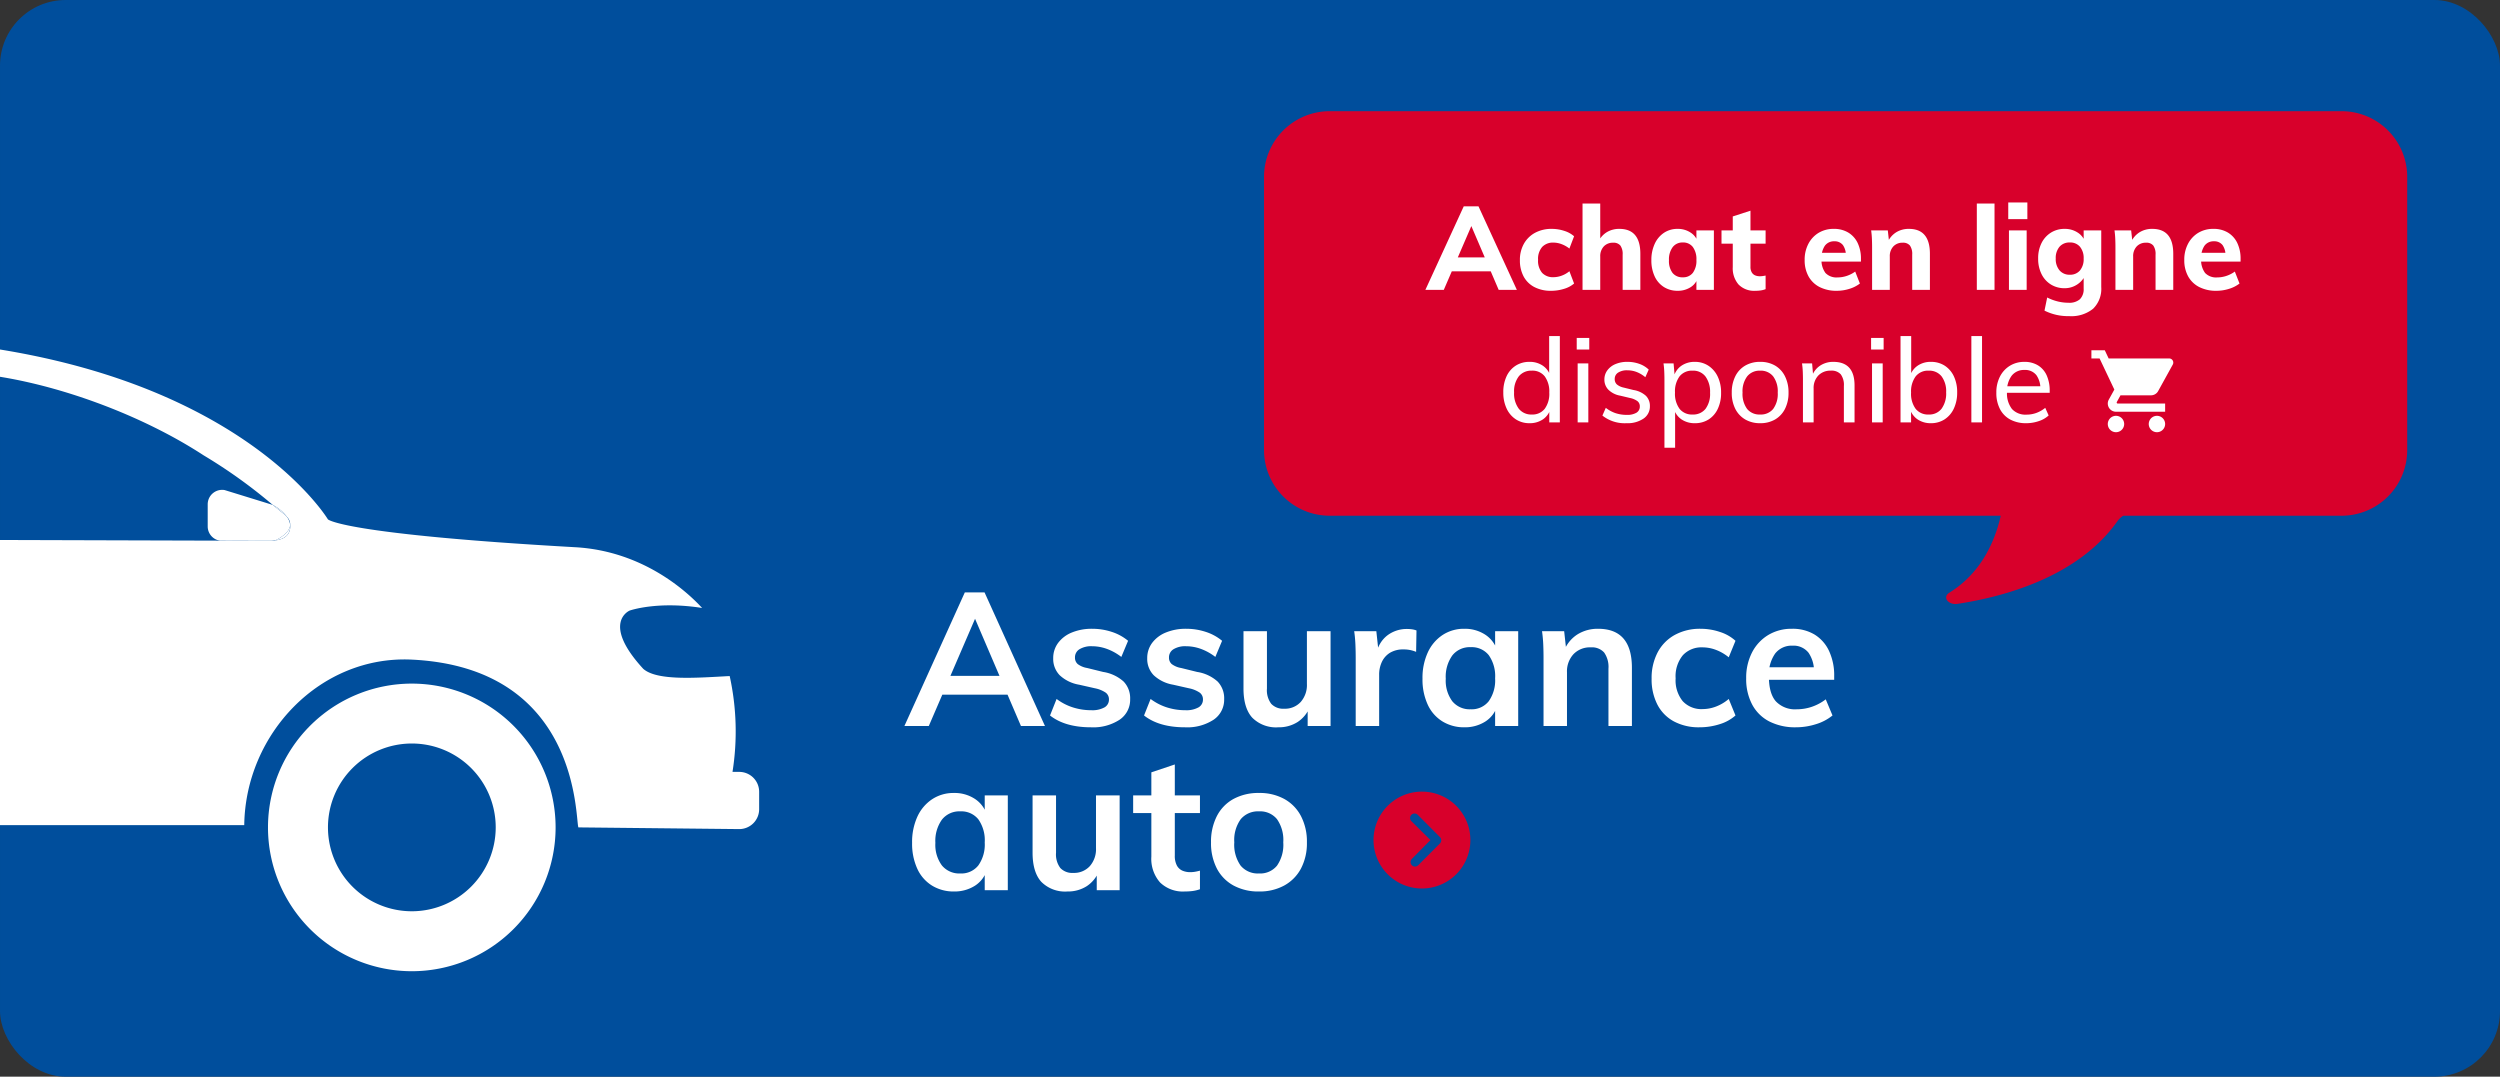
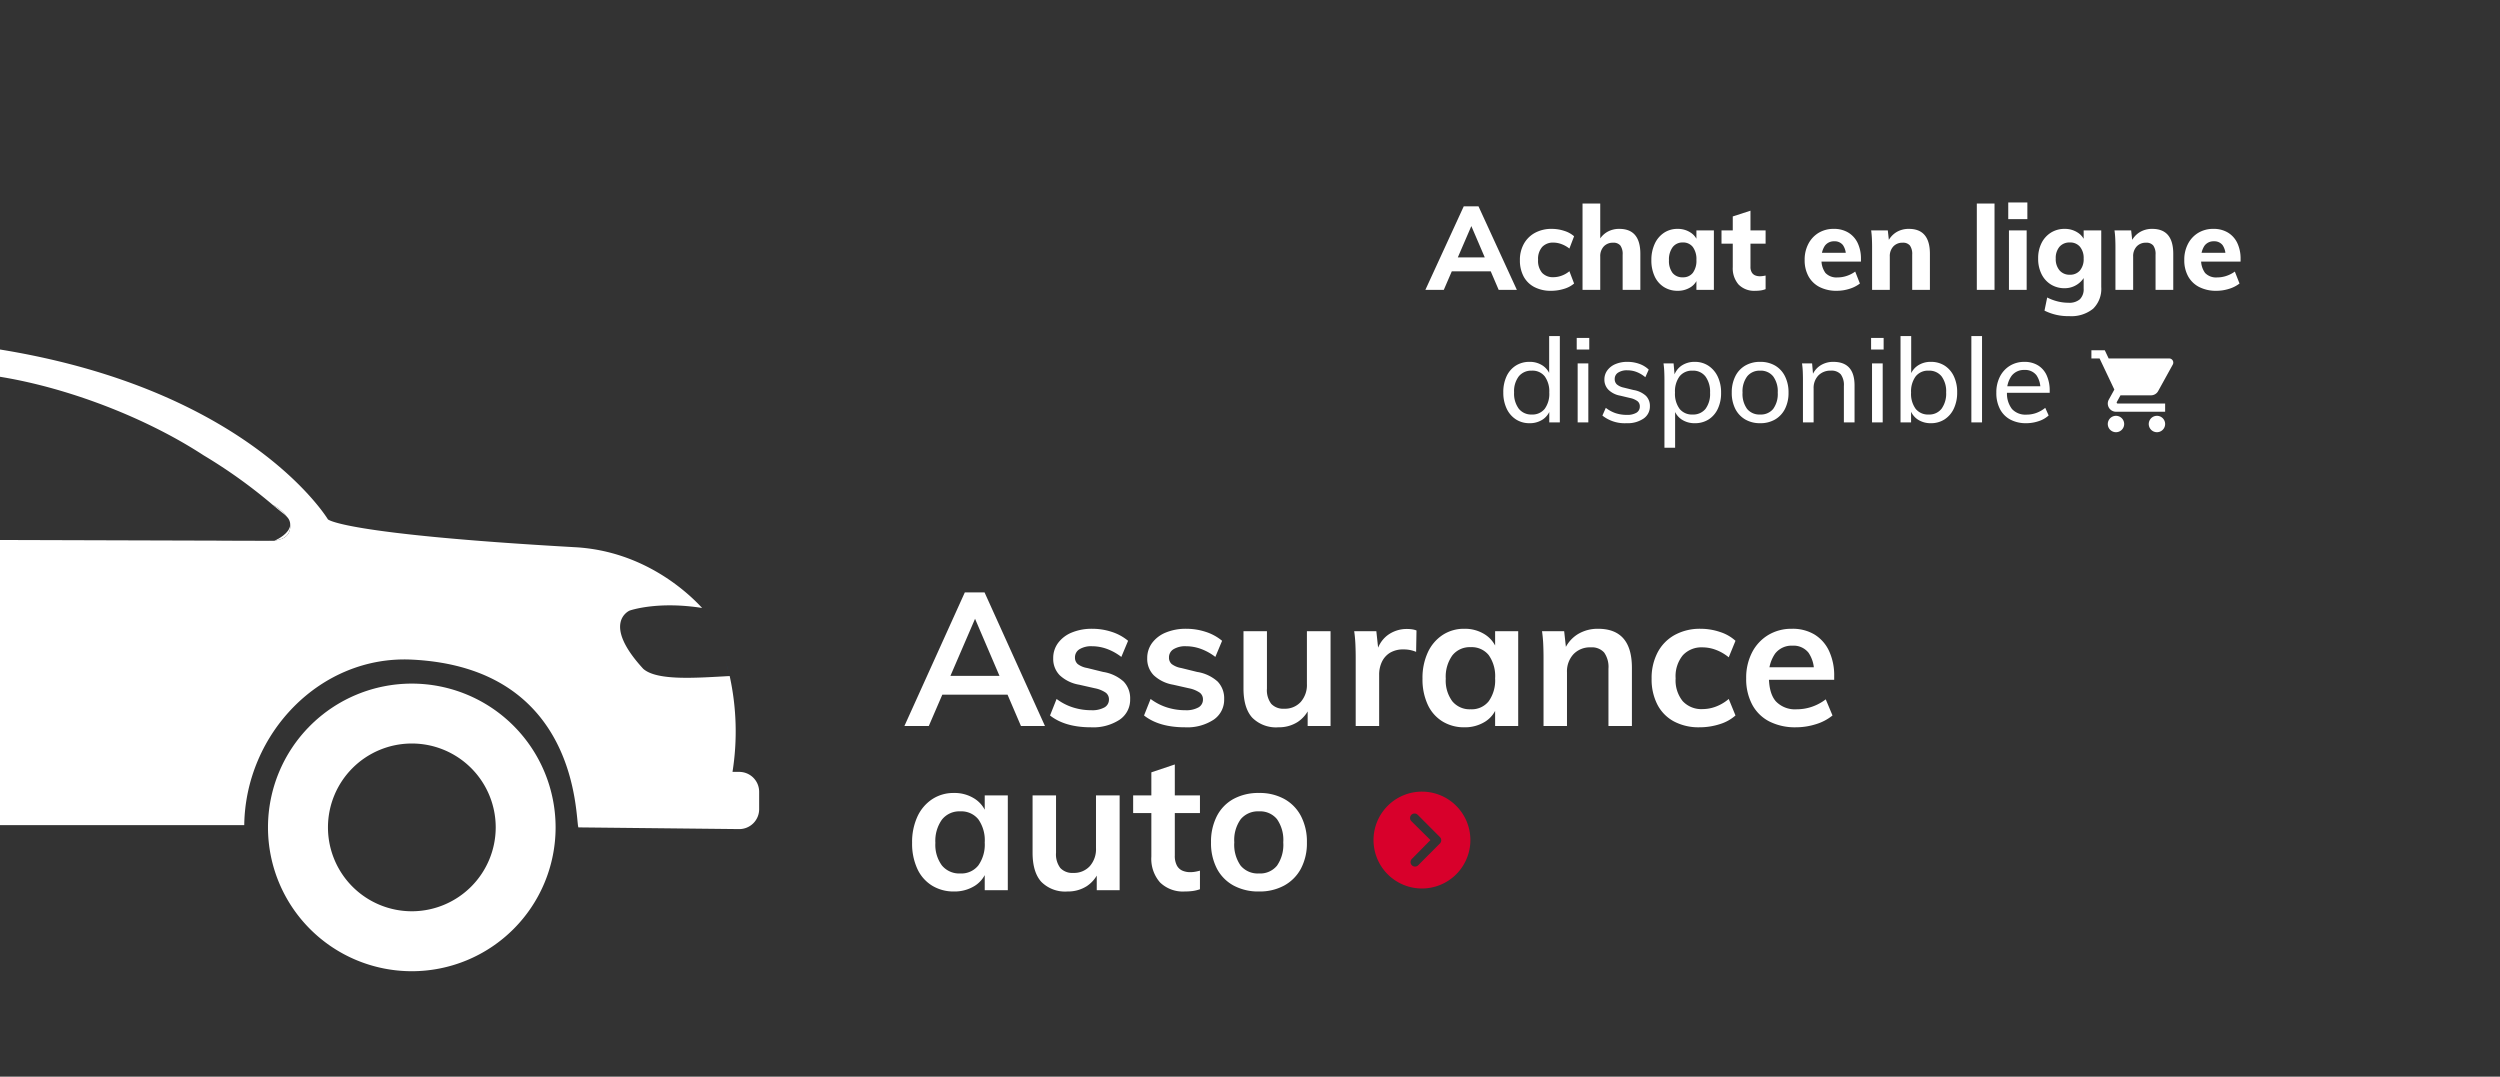
<svg xmlns="http://www.w3.org/2000/svg" width="532.923" height="229.515" viewBox="0 0 532.923 229.515">
  <rect x="0" y="0" width="532.923" height="229.515" fill="#333333" stroke="none" />
  <defs>
    <clipPath id="clip-path">
      <rect id="Rectangle_77" data-name="Rectangle 77" width="208.709" height="192.325" rx="14" transform="translate(1015.849 1351.589)" fill="#f0f7fe" />
    </clipPath>
  </defs>
  <g id="Bouton_assurance_auto_B" data-name="Bouton assurance auto B" transform="translate(-420 -3375.448)">
    <g id="Bouton_assurance_auto_3B" data-name="Bouton assurance auto 3B">
-       <rect id="Rectangle_76" data-name="Rectangle 76" width="532.922" height="229.515" rx="14" transform="translate(420.001 3375.448)" fill="#004e9c" />
      <g id="Mask_Group_1" data-name="Mask Group 1" transform="translate(-595.849 2047.563)" clip-path="url(#clip-path)">
        <g id="Group_219" data-name="Group 219" transform="translate(845.671 1399.815)">
          <path id="Path_291" data-name="Path 291" d="M10.051,1211.963a17.88,17.88,0,1,0,17.886,17.877A17.9,17.9,0,0,0,10.051,1211.963Z" transform="translate(58.244 -1125.399)" fill="none" />
          <path id="Path_292" data-name="Path 292" d="M36.171,1203.873a1.712,1.712,0,0,1,1.713,1.713v.167l84.485.256a3.072,3.072,0,0,1-2.626-3.036v-4.72a3.08,3.08,0,0,1,3.613-3.034l10.222,3.152.006,0a109.32,109.32,0,0,0-14.724-10.555c-13.07-8.54-31.27-15.343-46.843-17.234-27.336-1.745-38.4-.679-38.4-.679l.793,35.838h.045v-.158A1.713,1.713,0,0,1,36.171,1203.873Z" transform="translate(94.71 -1162.685)" fill="none" />
          <path id="Path_293" data-name="Path 293" d="M88.431,1186.275a3.55,3.55,0,0,1,.671,1.7A2.348,2.348,0,0,0,88.431,1186.275Z" transform="translate(142.932 -1147.999)" fill="none" />
-           <path id="Path_294" data-name="Path 294" d="M87.368,1189.014s.07-.03.167-.077a9.338,9.338,0,0,1-.97.075Z" transform="translate(141.291 -1145.657)" fill="none" />
          <path id="Path_295" data-name="Path 295" d="M110.956,1211.963a17.88,17.88,0,1,0,17.882,17.877A17.9,17.9,0,0,0,110.956,1211.963Z" transform="translate(147.012 -1125.399)" fill="none" />
          <path id="Path_296" data-name="Path 296" d="M-20.2,1205.735H76.3v-35.927s-66.689,3.663-76.35,10.619C-.052,1180.427-15.382,1194.971-20.2,1205.735Z" transform="translate(47.363 -1162.487)" fill="none" />
-           <path id="Path_297" data-name="Path 297" d="M16.026,1205.17a30.654,30.654,0,1,0,30.652,30.652A30.651,30.651,0,0,0,16.026,1205.17Zm0,48.529a17.88,17.88,0,1,1,17.886-17.882A17.907,17.907,0,0,1,16.026,1253.7Z" transform="translate(52.269 -1131.375)" fill="#fff" />
          <path id="Path_298" data-name="Path 298" d="M116.93,1205.17a30.654,30.654,0,1,0,30.646,30.652A30.65,30.65,0,0,0,116.93,1205.17Zm0,48.529a17.88,17.88,0,1,1,17.882-17.882A17.905,17.905,0,0,1,116.93,1253.7Z" transform="translate(141.038 -1131.375)" fill="#fff" />
          <g id="Group_209" data-name="Group 209" transform="translate(0 0)">
-             <path id="Path_299" data-name="Path 299" d="M93.808,1193.989c.65-.3,3.09-1.564,3.209-3.3a3.551,3.551,0,0,0-.671-1.7,5.206,5.206,0,0,0-.744-.707c-.7-.545-1.483-1.188-2.325-1.882l-.006,0-10.222-3.153a3.08,3.08,0,0,0-3.613,3.034V1191a3.072,3.072,0,0,0,2.626,3.036l10.777.032A9.337,9.337,0,0,0,93.808,1193.989Z" transform="translate(135.018 -1150.709)" fill="#fff" />
            <path id="Path_300" data-name="Path 300" d="M293.1,1258.527h-1.423a55.031,55.031,0,0,0-.6-20.43c-7,.372-15.484,1.075-18.431-1.547-9.023-9.82-2.9-12.408-2.9-12.408s5.824-2.083,15.456-.557c-2.566-2.778-12-12.1-27.031-12.95-49.972-2.821-52.743-5.946-52.743-5.946s-24.811-41.335-111.75-38.65c-40.369,1.246-73.438,9.467-87.271,11.19-8.194,1.021-4.3,4.526-4.3,4.526H5.621s-8.779,8.794-16.826,17.516a53.415,53.415,0,0,0-11.955,21.016h1.423a4.963,4.963,0,0,1,4.963,4.963v11.685a4.965,4.965,0,0,1-4.963,4.965h-4.085a101.028,101.028,0,0,0,1.122,16.627h-5.7a4.245,4.245,0,0,0-4.246,4.245v3.709a4.245,4.245,0,0,0,4.245,4.245h17.491a4.031,4.031,0,0,0,.964-.2l8.606-.173c0-24.36,19.822-35.757,36.989-35.757a35.811,35.811,0,0,1,32.4,20.619,34.368,34.368,0,0,1,3.359,14.657h25.15a1.4,1.4,0,0,1-.032-.158v-60.745h-.045l-.793-35.838s11.061-1.066,38.4.679c15.572,1.891,33.772,8.694,46.843,17.234a109.322,109.322,0,0,1,14.724,10.555,8.968,8.968,0,0,1,3.07,2.589,2.348,2.348,0,0,1,.671,1.7c0,.062.019.13.019.188,0,2.051-1.365,2.874-3.228,3.111-.1.047-.167.077-.167.077l-.8,0c-.12,0-.235.013-.357.013h-9.967a3.02,3.02,0,0,1-.453-.045l-84.485-.256v60.736a1.392,1.392,0,0,1-.032.158h89.67c.258-19.49,16.2-36.231,35.737-35.276,35.842,1.752,34.806,33.887,35.491,35.763l34.291.363a4.243,4.243,0,0,0,4.243-4.245v-3.709A4.243,4.243,0,0,0,293.1,1258.527ZM89.012,1209.161H-7.481c4.814-10.764,20.144-25.308,20.144-25.308,9.66-6.955,76.35-10.619,76.35-10.619Z" transform="translate(34.648 -1165.913)" fill="#fff" />
          </g>
-           <path id="Path_301" data-name="Path 301" d="M89.868,1187.486a8.967,8.967,0,0,0-3.07-2.589c.842.694,1.628,1.337,2.325,1.882A5.206,5.206,0,0,1,89.868,1187.486Z" transform="translate(141.496 -1149.21)" fill="#fff" />
+           <path id="Path_301" data-name="Path 301" d="M89.868,1187.486a8.967,8.967,0,0,0-3.07-2.589c.842.694,1.628,1.337,2.325,1.882A5.206,5.206,0,0,1,89.868,1187.486" transform="translate(141.496 -1149.21)" fill="#fff" />
          <path id="Path_302" data-name="Path 302" d="M81.285,1189.005h9.967c.122,0,.237-.01.357-.013l-10.777-.032A3,3,0,0,0,81.285,1189.005Z" transform="translate(136.247 -1145.637)" fill="#fff" />
          <path id="Path_303" data-name="Path 303" d="M87.081,1190.481c1.863-.237,3.228-1.06,3.228-3.111,0-.058-.015-.126-.019-.188C90.171,1188.917,87.731,1190.178,87.081,1190.481Z" transform="translate(141.745 -1147.201)" fill="#fff" />
          <path id="Path_304" data-name="Path 304" d="M135.816,1196.889s.055.087.137.224C135.963,1197.111,135.929,1197.056,135.816,1196.889Z" transform="translate(184.621 -1138.661)" fill="#005daa" />
          <path id="Path_305" data-name="Path 305" d="M138.14,1202.5c.284,1.1.609,2.139.846,3.325C138.8,1204.9,138.51,1203.754,138.14,1202.5Z" transform="translate(186.666 -1133.724)" fill="#005daa" />
        </g>
      </g>
      <path id="Path_1110" data-name="Path 1110" d="M5.2,0H0L12.88-28.48h4.2L29.96,0H24.84L14.36-24.48h1.4Zm.48-6.68,1.96-4H22.16l1.88,4ZM39.76.28q-5.52,0-8.72-2.52l1.4-3.52a11.684,11.684,0,0,0,3.48,1.8,12.814,12.814,0,0,0,3.92.6,5.329,5.329,0,0,0,2.8-.6,1.88,1.88,0,0,0,.96-1.68,1.766,1.766,0,0,0-.68-1.46,6.277,6.277,0,0,0-2.32-.94L37.24-8.8a8,8,0,0,1-4.14-2.02,4.98,4.98,0,0,1-1.38-3.62,5.374,5.374,0,0,1,1.04-3.26,6.829,6.829,0,0,1,2.92-2.22,11.06,11.06,0,0,1,4.36-.8,13.188,13.188,0,0,1,4.16.66,10.456,10.456,0,0,1,3.48,1.9l-1.44,3.44a11.4,11.4,0,0,0-3.1-1.72A9.351,9.351,0,0,0,40-17a4.8,4.8,0,0,0-2.68.64,2.007,2.007,0,0,0-.96,1.76,1.787,1.787,0,0,0,.58,1.4,4.591,4.591,0,0,0,2.02.84l3.4.84a8.459,8.459,0,0,1,4.38,2.06,5.138,5.138,0,0,1,1.38,3.74,5.129,5.129,0,0,1-2.24,4.38A10.258,10.258,0,0,1,39.76.28ZM59.8.28q-5.52,0-8.72-2.52l1.4-3.52a11.684,11.684,0,0,0,3.48,1.8,12.814,12.814,0,0,0,3.92.6,5.329,5.329,0,0,0,2.8-.6,1.88,1.88,0,0,0,.96-1.68,1.766,1.766,0,0,0-.68-1.46,6.277,6.277,0,0,0-2.32-.94L57.28-8.8a8,8,0,0,1-4.14-2.02,4.98,4.98,0,0,1-1.38-3.62A5.374,5.374,0,0,1,52.8-17.7a6.829,6.829,0,0,1,2.92-2.22,11.06,11.06,0,0,1,4.36-.8,13.188,13.188,0,0,1,4.16.66,10.456,10.456,0,0,1,3.48,1.9l-1.44,3.44a11.4,11.4,0,0,0-3.1-1.72A9.351,9.351,0,0,0,60.04-17a4.8,4.8,0,0,0-2.68.64,2.007,2.007,0,0,0-.96,1.76,1.787,1.787,0,0,0,.58,1.4,4.591,4.591,0,0,0,2.02.84l3.4.84a8.459,8.459,0,0,1,4.38,2.06,5.138,5.138,0,0,1,1.38,3.74,5.129,5.129,0,0,1-2.24,4.38A10.258,10.258,0,0,1,59.8.28Zm19.92,0a7.141,7.141,0,0,1-5.58-2.06Q72.28-3.84,72.28-8V-20.2h5V-7.96a4.8,4.8,0,0,0,.92,3.24,3.493,3.493,0,0,0,2.76,1.04,4.544,4.544,0,0,0,3.52-1.44A5.461,5.461,0,0,0,85.8-8.96V-20.2h5.04V0H85.96V-4.16l.52-.04A6.886,6.886,0,0,1,83.84-.86,7.409,7.409,0,0,1,79.72.28ZM96.2,0V-14.48q0-1.4-.06-2.86a28.484,28.484,0,0,0-.26-2.86h4.72l.56,5.2-.56-.28a6.273,6.273,0,0,1,2.36-4.04,6.823,6.823,0,0,1,4.16-1.36,7.376,7.376,0,0,1,1.12.08,4.2,4.2,0,0,1,.92.24l-.08,4.56a6.757,6.757,0,0,0-2.64-.52,5.426,5.426,0,0,0-2.94.72,4.571,4.571,0,0,0-1.72,1.94,6.3,6.3,0,0,0-.58,2.74V0Zm23.16.28a8.722,8.722,0,0,1-4.68-1.26,8.219,8.219,0,0,1-3.14-3.6,12.812,12.812,0,0,1-1.1-5.5,12.983,12.983,0,0,1,1.12-5.58,8.887,8.887,0,0,1,3.14-3.72,8.235,8.235,0,0,1,4.66-1.34,7.882,7.882,0,0,1,4.46,1.26,6.241,6.241,0,0,1,2.58,3.5l-.48.28V-20.2h4.92V0h-4.92V-4.56l.48.16a6.064,6.064,0,0,1-2.58,3.46A8.073,8.073,0,0,1,119.36.28Zm1.36-3.84a4.614,4.614,0,0,0,3.84-1.72,7.7,7.7,0,0,0,1.36-4.88,7.76,7.76,0,0,0-1.36-4.94,4.636,4.636,0,0,0-3.84-1.7,4.725,4.725,0,0,0-3.92,1.76,7.788,7.788,0,0,0-1.4,4.96,7.391,7.391,0,0,0,1.4,4.82A4.8,4.8,0,0,0,120.72-3.56ZM136.24,0V-14.48q0-1.44-.06-2.88a28.441,28.441,0,0,0-.26-2.84h4.72l.44,4-.44.12a7.242,7.242,0,0,1,2.86-3.46,8.129,8.129,0,0,1,4.38-1.18q7.2,0,7.2,8.32V0h-5V-12.2a5.342,5.342,0,0,0-.92-3.46,3.494,3.494,0,0,0-2.84-1.1,4.85,4.85,0,0,0-3.7,1.46,5.389,5.389,0,0,0-1.38,3.86V0Zm33.24.28a11.2,11.2,0,0,1-5.46-1.26,8.49,8.49,0,0,1-3.52-3.6,11.74,11.74,0,0,1-1.22-5.5,11.727,11.727,0,0,1,1.28-5.6,9.059,9.059,0,0,1,3.64-3.72,11.123,11.123,0,0,1,5.52-1.32,12.893,12.893,0,0,1,4.14.68,8.9,8.9,0,0,1,3.3,1.88l-1.44,3.52A9.71,9.71,0,0,0,173-16.22a8.153,8.153,0,0,0-2.88-.54,5.391,5.391,0,0,0-4.18,1.68,7.044,7.044,0,0,0-1.54,4.92,7.04,7.04,0,0,0,1.52,4.88,5.426,5.426,0,0,0,4.24,1.68A8.05,8.05,0,0,0,173-4.14a9.245,9.245,0,0,0,2.72-1.62l1.44,3.52a9.049,9.049,0,0,1-3.38,1.86A14.007,14.007,0,0,1,169.48.28Zm28.36-2.52A10.266,10.266,0,0,1,194.3-.38a14.131,14.131,0,0,1-4.26.66,12.1,12.1,0,0,1-5.66-1.24,8.591,8.591,0,0,1-3.66-3.6,11.58,11.58,0,0,1-1.28-5.6,11.735,11.735,0,0,1,1.24-5.5,9.273,9.273,0,0,1,3.44-3.72,9.569,9.569,0,0,1,5.08-1.34A9.043,9.043,0,0,1,194-19.5a8.109,8.109,0,0,1,3.1,3.5,12.312,12.312,0,0,1,1.1,5.4v.76H183.84l.04-2.68h11.36l-1.36,1.36a6.974,6.974,0,0,0-1.14-4.44,4.069,4.069,0,0,0-3.42-1.52,4.438,4.438,0,0,0-3.72,1.7,7.781,7.781,0,0,0-1.32,4.86q0,3.6,1.48,5.3a5.624,5.624,0,0,0,4.48,1.7,9.893,9.893,0,0,0,3.22-.54,10.3,10.3,0,0,0,2.94-1.58ZM10.56,35.28a8.722,8.722,0,0,1-4.68-1.26,8.219,8.219,0,0,1-3.14-3.6,12.812,12.812,0,0,1-1.1-5.5,12.983,12.983,0,0,1,1.12-5.58A8.887,8.887,0,0,1,5.9,15.62a8.235,8.235,0,0,1,4.66-1.34,7.882,7.882,0,0,1,4.46,1.26,6.241,6.241,0,0,1,2.58,3.5l-.48.28V14.8h4.92V35H17.12V30.44l.48.16a6.064,6.064,0,0,1-2.58,3.46A8.073,8.073,0,0,1,10.56,35.28Zm1.36-3.84a4.614,4.614,0,0,0,3.84-1.72,7.7,7.7,0,0,0,1.36-4.88,7.76,7.76,0,0,0-1.36-4.94,4.636,4.636,0,0,0-3.84-1.7A4.725,4.725,0,0,0,8,19.96a7.788,7.788,0,0,0-1.4,4.96A7.391,7.391,0,0,0,8,29.74,4.8,4.8,0,0,0,11.92,31.44Zm22.84,3.84a7.141,7.141,0,0,1-5.58-2.06Q27.32,31.16,27.32,27V14.8h5V27.04a4.8,4.8,0,0,0,.92,3.24A3.493,3.493,0,0,0,36,31.32a4.544,4.544,0,0,0,3.52-1.44,5.461,5.461,0,0,0,1.32-3.84V14.8h5.04V35H41V30.84l.52-.04a6.886,6.886,0,0,1-2.64,3.34A7.409,7.409,0,0,1,34.76,35.28Zm14-16.72V14.8H63v3.76ZM63,30.84V34.8a7.77,7.77,0,0,1-1.58.38,13.069,13.069,0,0,1-1.66.1,6.984,6.984,0,0,1-5.26-1.92,7.616,7.616,0,0,1-1.86-5.52V9.88l5-1.68V27.6a4.374,4.374,0,0,0,.44,2.14,2.471,2.471,0,0,0,1.18,1.1,4.142,4.142,0,0,0,1.66.32,6.076,6.076,0,0,0,1-.08Q62.4,31,63,30.84Zm12.6,4.44A11.057,11.057,0,0,1,70.14,34a8.739,8.739,0,0,1-3.54-3.62,11.766,11.766,0,0,1-1.24-5.58,11.916,11.916,0,0,1,1.24-5.58,8.682,8.682,0,0,1,3.54-3.66,11.057,11.057,0,0,1,5.46-1.28,10.885,10.885,0,0,1,5.38,1.28,8.807,8.807,0,0,1,3.56,3.66A11.76,11.76,0,0,1,85.8,24.8a11.611,11.611,0,0,1-1.26,5.58A8.866,8.866,0,0,1,80.98,34,10.885,10.885,0,0,1,75.6,35.28Zm0-3.84a4.627,4.627,0,0,0,3.82-1.66,7.816,7.816,0,0,0,1.34-4.98,7.741,7.741,0,0,0-1.34-4.94A4.627,4.627,0,0,0,75.6,18.2a4.789,4.789,0,0,0-3.9,1.66,7.579,7.579,0,0,0-1.38,4.94,7.732,7.732,0,0,0,1.36,4.98A4.776,4.776,0,0,0,75.6,31.44Z" transform="translate(612.793 3530.205)" fill="#fff" />
      <path data-name="Icon ionic-ios-arrow-dropright-circle" d="M3.375,13.7A10.323,10.323,0,1,0,13.7,3.375,10.322,10.322,0,0,0,3.375,13.7Zm12.135,0L11.445,9.673A.958.958,0,0,1,12.8,8.318l4.735,4.75a.957.957,0,0,1,.03,1.32L12.9,19.068a.956.956,0,1,1-1.355-1.35Z" transform="translate(709.418 3540.825)" fill="#d8002b" />
      <g id="Group_960" data-name="Group 960" transform="translate(-413.799 2842.235)">
-         <path id="Union_38" data-name="Union 38" d="M146.09,102.643c6.455-4.008,9.557-10.314,10.962-16.408H14a14,14,0,0,1-14-14V14A14,14,0,0,1,14,0H229.692a14,14,0,0,1,14,14V72.235a14,14,0,0,1-14,14H183.161a4.393,4.393,0,0,0-1.226,1.141c-8.32,11.784-23.858,16.076-34.057,17.638a3.144,3.144,0,0,1-.476.037C145.66,105.052,144.67,103.525,146.09,102.643Z" transform="translate(1103.25 556.916)" fill="#d8002b" />
        <g id="Group_957" data-name="Group 957" transform="translate(1153.107 570.002)">
          <path id="Path_1112" data-name="Path 1112" d="M-83.525,0H-87.45l8.175-17.8h3.15L-67.95,0h-3.875l-6.3-14.7h.95Zm-.225-3.95,1.5-2.975h8.9l1.475,2.975ZM-60.675.2a7.441,7.441,0,0,1-3.55-.8,5.446,5.446,0,0,1-2.287-2.262A7.2,7.2,0,0,1-67.3-6.325a6.979,6.979,0,0,1,.85-3.5,5.989,5.989,0,0,1,2.375-2.337A7.312,7.312,0,0,1-60.5-13a8.477,8.477,0,0,1,2.65.425,5.737,5.737,0,0,1,2.1,1.15l-1,2.625a5.994,5.994,0,0,0-1.65-.937,4.969,4.969,0,0,0-1.75-.337,3.145,3.145,0,0,0-2.4.925,3.864,3.864,0,0,0-.875,2.75,3.94,3.94,0,0,0,.862,2.775A3.136,3.136,0,0,0-60.15-2.7a5.137,5.137,0,0,0,1.75-.325,5.455,5.455,0,0,0,1.65-.95l1,2.625A5.843,5.843,0,0,1-57.9-.213,9.282,9.282,0,0,1-60.675.2ZM-53.95,0V-18.4h3.775v8.3l-.425-.125a4.776,4.776,0,0,1,1.813-2.062A5.039,5.039,0,0,1-46.1-13q4.475,0,4.475,5.325V0H-45.4V-7.5a3.1,3.1,0,0,0-.487-1.95,1.866,1.866,0,0,0-1.538-.6,2.611,2.611,0,0,0-2,.8,3.017,3.017,0,0,0-.75,2.15V0Zm20.275.2A5.387,5.387,0,0,1-36.6-.6a5.283,5.283,0,0,1-1.975-2.275,7.968,7.968,0,0,1-.7-3.45,8.1,8.1,0,0,1,.712-3.488,5.612,5.612,0,0,1,1.975-2.35A5.147,5.147,0,0,1-33.675-13a4.909,4.909,0,0,1,2.7.75,3.758,3.758,0,0,1,1.6,2.025l-.3.2v-2.65h3.725V0h-3.725V-2.6l.3.05a3.642,3.642,0,0,1-1.6,2.025A5.036,5.036,0,0,1-33.675.2Zm1.1-2.875a2.586,2.586,0,0,0,2.138-.95,4.307,4.307,0,0,0,.763-2.75,4.362,4.362,0,0,0-.763-2.762,2.572,2.572,0,0,0-2.138-.963,2.6,2.6,0,0,0-2.162,1,4.38,4.38,0,0,0-.787,2.775,4.208,4.208,0,0,0,.762,2.712A2.657,2.657,0,0,0-32.575-2.675Zm8.25-7.175v-2.825h9.4V-9.85Zm9.4,6.8v2.9a4.886,4.886,0,0,1-1.05.275A7.965,7.965,0,0,1-17.1.2a4.646,4.646,0,0,1-3.588-1.337A5.258,5.258,0,0,1-21.925-4.85v-10.8l3.775-1.225v11.95a2.284,2.284,0,0,0,.275,1.2,1.529,1.529,0,0,0,.725.638,2.51,2.51,0,0,0,.975.188,4.538,4.538,0,0,0,.588-.038Q-15.3-2.975-14.925-3.05Zm20.1,1.7A6.964,6.964,0,0,1,2.925-.213,8.953,8.953,0,0,1,.25.2,7.84,7.84,0,0,1-3.412-.6,5.608,5.608,0,0,1-5.775-2.875a7.059,7.059,0,0,1-.825-3.5,7.22,7.22,0,0,1,.8-3.45,5.922,5.922,0,0,1,2.188-2.337A6.143,6.143,0,0,1-.375-13a5.821,5.821,0,0,1,3.075.788,5.19,5.19,0,0,1,2,2.225,7.721,7.721,0,0,1,.7,3.412v.55H-3.275l.05-1.875H3.15l-.975.775a3.759,3.759,0,0,0-.613-2.413A2.2,2.2,0,0,0-.275-10.35a2.38,2.38,0,0,0-2.012.938A4.469,4.469,0,0,0-3-6.675,4.6,4.6,0,0,0-2.163-3.6,3.24,3.24,0,0,0,.4-2.65a6.209,6.209,0,0,0,1.975-.325,6.578,6.578,0,0,0,1.8-.925ZM7.775,0V-9.05q0-.9-.037-1.813t-.163-1.813h3.55L11.4-10.2l-.275-.025a4.776,4.776,0,0,1,1.813-2.062A5.039,5.039,0,0,1,15.625-13Q20.1-13,20.1-7.675V0H16.325V-7.5a3.1,3.1,0,0,0-.488-1.95,1.866,1.866,0,0,0-1.538-.6,2.611,2.611,0,0,0-2,.8,3.017,3.017,0,0,0-.75,2.15V0ZM30.1,0V-18.4h3.775V0Zm6.85,0V-12.675h3.775V0ZM36.8-18.625h4.075v3.55H36.8ZM49.775,5.6a11.186,11.186,0,0,1-5.25-1.175l.575-2.8a10.21,10.21,0,0,0,2.275.85,9.756,9.756,0,0,0,2.275.275A3.436,3.436,0,0,0,52.075,2a3.011,3.011,0,0,0,.8-2.3V-3.225l.3.15A4.252,4.252,0,0,1,52.25-1.75,4.864,4.864,0,0,1,50.737-.738a4.727,4.727,0,0,1-1.913.387A5.452,5.452,0,0,1,45.9-1.137a5.426,5.426,0,0,1-2-2.213,7.24,7.24,0,0,1-.725-3.325A7.162,7.162,0,0,1,43.9-9.988a5.533,5.533,0,0,1,2-2.212,5.387,5.387,0,0,1,2.925-.8,4.955,4.955,0,0,1,2.737.763,3.806,3.806,0,0,1,1.613,2.012l-.3.225v-2.675h3.75V-.6a5.926,5.926,0,0,1-1.737,4.625A7.378,7.378,0,0,1,49.775,5.6Zm.15-8.825a2.706,2.706,0,0,0,2.162-.912,3.76,3.76,0,0,0,.787-2.537,3.77,3.77,0,0,0-.775-2.5,2.681,2.681,0,0,0-2.175-.925,2.774,2.774,0,0,0-2.2.913,3.682,3.682,0,0,0-.8,2.513,3.693,3.693,0,0,0,.813,2.525A2.765,2.765,0,0,0,49.925-3.225ZM59.65,0V-9.05q0-.9-.038-1.813t-.162-1.813H63l.275,2.475L63-10.225a4.776,4.776,0,0,1,1.813-2.062A5.039,5.039,0,0,1,67.5-13q4.475,0,4.475,5.325V0H68.2V-7.5a3.1,3.1,0,0,0-.487-1.95,1.866,1.866,0,0,0-1.537-.6,2.611,2.611,0,0,0-2,.8,3.017,3.017,0,0,0-.75,2.15V0ZM86.1-1.35A6.964,6.964,0,0,1,83.85-.213,8.953,8.953,0,0,1,81.175.2a7.84,7.84,0,0,1-3.662-.8A5.608,5.608,0,0,1,75.15-2.875a7.059,7.059,0,0,1-.825-3.5,7.22,7.22,0,0,1,.8-3.45,5.922,5.922,0,0,1,2.188-2.337A6.143,6.143,0,0,1,80.55-13a5.821,5.821,0,0,1,3.075.788,5.19,5.19,0,0,1,2,2.225,7.721,7.721,0,0,1,.7,3.412v.55H77.65L77.7-7.9h6.375l-.975.775a3.759,3.759,0,0,0-.613-2.413,2.2,2.2,0,0,0-1.838-.813,2.38,2.38,0,0,0-2.012.938,4.469,4.469,0,0,0-.713,2.738A4.6,4.6,0,0,0,78.763-3.6a3.24,3.24,0,0,0,2.563.95A6.209,6.209,0,0,0,83.3-2.975,6.578,6.578,0,0,0,85.1-3.9Z" transform="translate(71.989 25)" fill="#fff" />
          <g id="Group_956" data-name="Group 956" transform="translate(0 28.249)">
            <path id="Path_1111" data-name="Path 1111" d="M13.2,0H10.95V-3.325l.3.3A4.125,4.125,0,0,1,9.625-.662a4.939,4.939,0,0,1-2.9.837A5.218,5.218,0,0,1,3.838-.637a5.466,5.466,0,0,1-1.975-2.3A7.931,7.931,0,0,1,1.15-6.4a7.885,7.885,0,0,1,.7-3.437A5.326,5.326,0,0,1,3.813-12.1a5.324,5.324,0,0,1,2.912-.8,4.887,4.887,0,0,1,2.9.85A4.178,4.178,0,0,1,11.25-9.7l-.325.3v-9H13.2ZM7.225-1.675a3.328,3.328,0,0,0,2.75-1.212A5.4,5.4,0,0,0,10.95-6.35,5.464,5.464,0,0,0,9.988-9.8a3.306,3.306,0,0,0-2.763-1.225A3.4,3.4,0,0,0,4.45-9.812a5.222,5.222,0,0,0-1,3.412,5.415,5.415,0,0,0,1,3.488A3.37,3.37,0,0,0,7.225-1.675ZM17,0V-12.575h2.275V0Zm-.2-18h2.675v2.475H16.8ZM27.4.175A7.622,7.622,0,0,1,22.275-1.45L23-3.1a7.039,7.039,0,0,0,2.087,1.137,7.512,7.512,0,0,0,2.387.363,3.8,3.8,0,0,0,2.063-.462A1.5,1.5,0,0,0,30.25-3.4a1.382,1.382,0,0,0-.488-1.112A4.036,4.036,0,0,0,28.15-5.2l-2.1-.5a4.725,4.725,0,0,1-2.487-1.25A3.029,3.029,0,0,1,22.7-9.125a3.25,3.25,0,0,1,.613-1.95,4.1,4.1,0,0,1,1.712-1.337,6.377,6.377,0,0,1,2.6-.488,7.4,7.4,0,0,1,2.512.425A5.515,5.515,0,0,1,32.15-11.25l-.725,1.625a6.548,6.548,0,0,0-1.85-1.113A5.494,5.494,0,0,0,27.6-11.1a3.419,3.419,0,0,0-1.987.5A1.567,1.567,0,0,0,24.9-9.25a1.506,1.506,0,0,0,.45,1.15,3.244,3.244,0,0,0,1.425.675L28.9-6.9a5.114,5.114,0,0,1,2.65,1.237A3.019,3.019,0,0,1,32.4-3.45,3.107,3.107,0,0,1,31.05-.812,6.058,6.058,0,0,1,27.4.175ZM35.5,5.4V-9.05q0-.875-.038-1.763T35.3-12.575h2.15L37.675-10l-.2.325A4.131,4.131,0,0,1,39.1-12.062a4.9,4.9,0,0,1,2.875-.837,5.147,5.147,0,0,1,2.912.837A5.658,5.658,0,0,1,46.862-9.75a7.849,7.849,0,0,1,.712,3.45,7.767,7.767,0,0,1-.712,3.438A5.354,5.354,0,0,1,44.9-.613a5.371,5.371,0,0,1-2.925.788A4.9,4.9,0,0,1,39.1-.662a4.125,4.125,0,0,1-1.625-2.363l.3-.275V5.4Zm6-7.075a3.343,3.343,0,0,0,2.75-1.2A5.306,5.306,0,0,0,45.225-6.3a5.523,5.523,0,0,0-.975-3.475,3.286,3.286,0,0,0-2.75-1.25,3.356,3.356,0,0,0-2.775,1.213A5.4,5.4,0,0,0,37.75-6.35a5.4,5.4,0,0,0,.975,3.463A3.356,3.356,0,0,0,41.5-1.675ZM55.9.175a6.18,6.18,0,0,1-3.187-.8A5.436,5.436,0,0,1,50.6-2.888a7.5,7.5,0,0,1-.75-3.463,7.6,7.6,0,0,1,.75-3.462A5.4,5.4,0,0,1,52.713-12.1a6.18,6.18,0,0,1,3.188-.8,6.163,6.163,0,0,1,3.2.8,5.428,5.428,0,0,1,2.1,2.288,7.6,7.6,0,0,1,.75,3.462,7.5,7.5,0,0,1-.75,3.463A5.461,5.461,0,0,1,59.1-.625,6.163,6.163,0,0,1,55.9.175Zm0-1.85a3.387,3.387,0,0,0,2.775-1.187A5.386,5.386,0,0,0,59.65-6.35a5.347,5.347,0,0,0-.988-3.475,3.379,3.379,0,0,0-2.762-1.2,3.387,3.387,0,0,0-2.75,1.2,5.3,5.3,0,0,0-1,3.475,5.386,5.386,0,0,0,.975,3.488A3.387,3.387,0,0,0,55.9-1.675ZM65.025,0V-9.05q0-.875-.037-1.763t-.163-1.763h2.15L67.2-10l-.25.15a4.467,4.467,0,0,1,1.763-2.263A5,5,0,0,1,71.5-12.9q4.525,0,4.525,5.025V0H73.75V-7.75a3.828,3.828,0,0,0-.662-2.488,2.612,2.612,0,0,0-2.113-.788A3.543,3.543,0,0,0,68.3-9.988a3.847,3.847,0,0,0-1,2.788V0ZM79.75,0V-12.575h2.275V0Zm-.2-18h2.675v2.475H79.55ZM85.825,0V-18.4H88.1v9l-.3-.3a4.178,4.178,0,0,1,1.625-2.35A4.845,4.845,0,0,1,92.3-12.9a5.308,5.308,0,0,1,2.925.8,5.44,5.44,0,0,1,1.962,2.263A7.767,7.767,0,0,1,97.9-6.4a7.931,7.931,0,0,1-.713,3.463,5.466,5.466,0,0,1-1.975,2.3A5.263,5.263,0,0,1,92.3.175a4.9,4.9,0,0,1-2.875-.837A4.125,4.125,0,0,1,87.8-3.025l.275-.3V0Zm6-1.675a3.3,3.3,0,0,0,2.75-1.237A5.513,5.513,0,0,0,95.55-6.4a5.316,5.316,0,0,0-.975-3.412,3.328,3.328,0,0,0-2.75-1.213A3.341,3.341,0,0,0,89.05-9.8a5.414,5.414,0,0,0-.975,3.45,5.4,5.4,0,0,0,.975,3.463A3.356,3.356,0,0,0,91.825-1.675ZM100.925,0V-18.4H103.2V0ZM117.4-1.475a5.715,5.715,0,0,1-2.125,1.213,8.256,8.256,0,0,1-2.65.438,7.018,7.018,0,0,1-3.4-.775,5.325,5.325,0,0,1-2.2-2.238,7.353,7.353,0,0,1-.775-3.487,7.357,7.357,0,0,1,.762-3.425,5.786,5.786,0,0,1,2.113-2.312,5.758,5.758,0,0,1,3.1-.837,5.428,5.428,0,0,1,2.912.75,4.8,4.8,0,0,1,1.85,2.137,7.883,7.883,0,0,1,.638,3.312v.4H108.25V-7.7h8.075l-.7.9a5.006,5.006,0,0,0-.825-3.25,3.035,3.035,0,0,0-2.55-1.125,3.308,3.308,0,0,0-2.738,1.238,5.419,5.419,0,0,0-.987,3.463,5.387,5.387,0,0,0,1.05,3.612,3.878,3.878,0,0,0,3.1,1.212,6.114,6.114,0,0,0,2.1-.363,6.621,6.621,0,0,0,1.9-1.087Z" transform="translate(0 25)" fill="#fff" />
            <path id="Icon_material-shopping-cart" data-name="Icon material-shopping-cart" d="M6.739,16.971a1.746,1.746,0,1,0,1.746,1.746A1.744,1.744,0,0,0,6.739,16.971ZM1.5,3V4.746H3.246L6.39,11.374,5.211,13.513a1.688,1.688,0,0,0-.218.838A1.751,1.751,0,0,0,6.739,16.1H17.217V14.351H7.106a.216.216,0,0,1-.218-.218l.026-.1L7.7,12.6H14.2a1.738,1.738,0,0,0,1.528-.9l3.126-5.667a.853.853,0,0,0,.1-.419.876.876,0,0,0-.873-.873H5.176L4.355,3ZM15.471,16.971a1.746,1.746,0,1,0,1.746,1.746A1.744,1.744,0,0,0,15.471,16.971Z" transform="translate(125.015 6.632)" fill="#fff" />
          </g>
        </g>
      </g>
    </g>
  </g>
</svg>